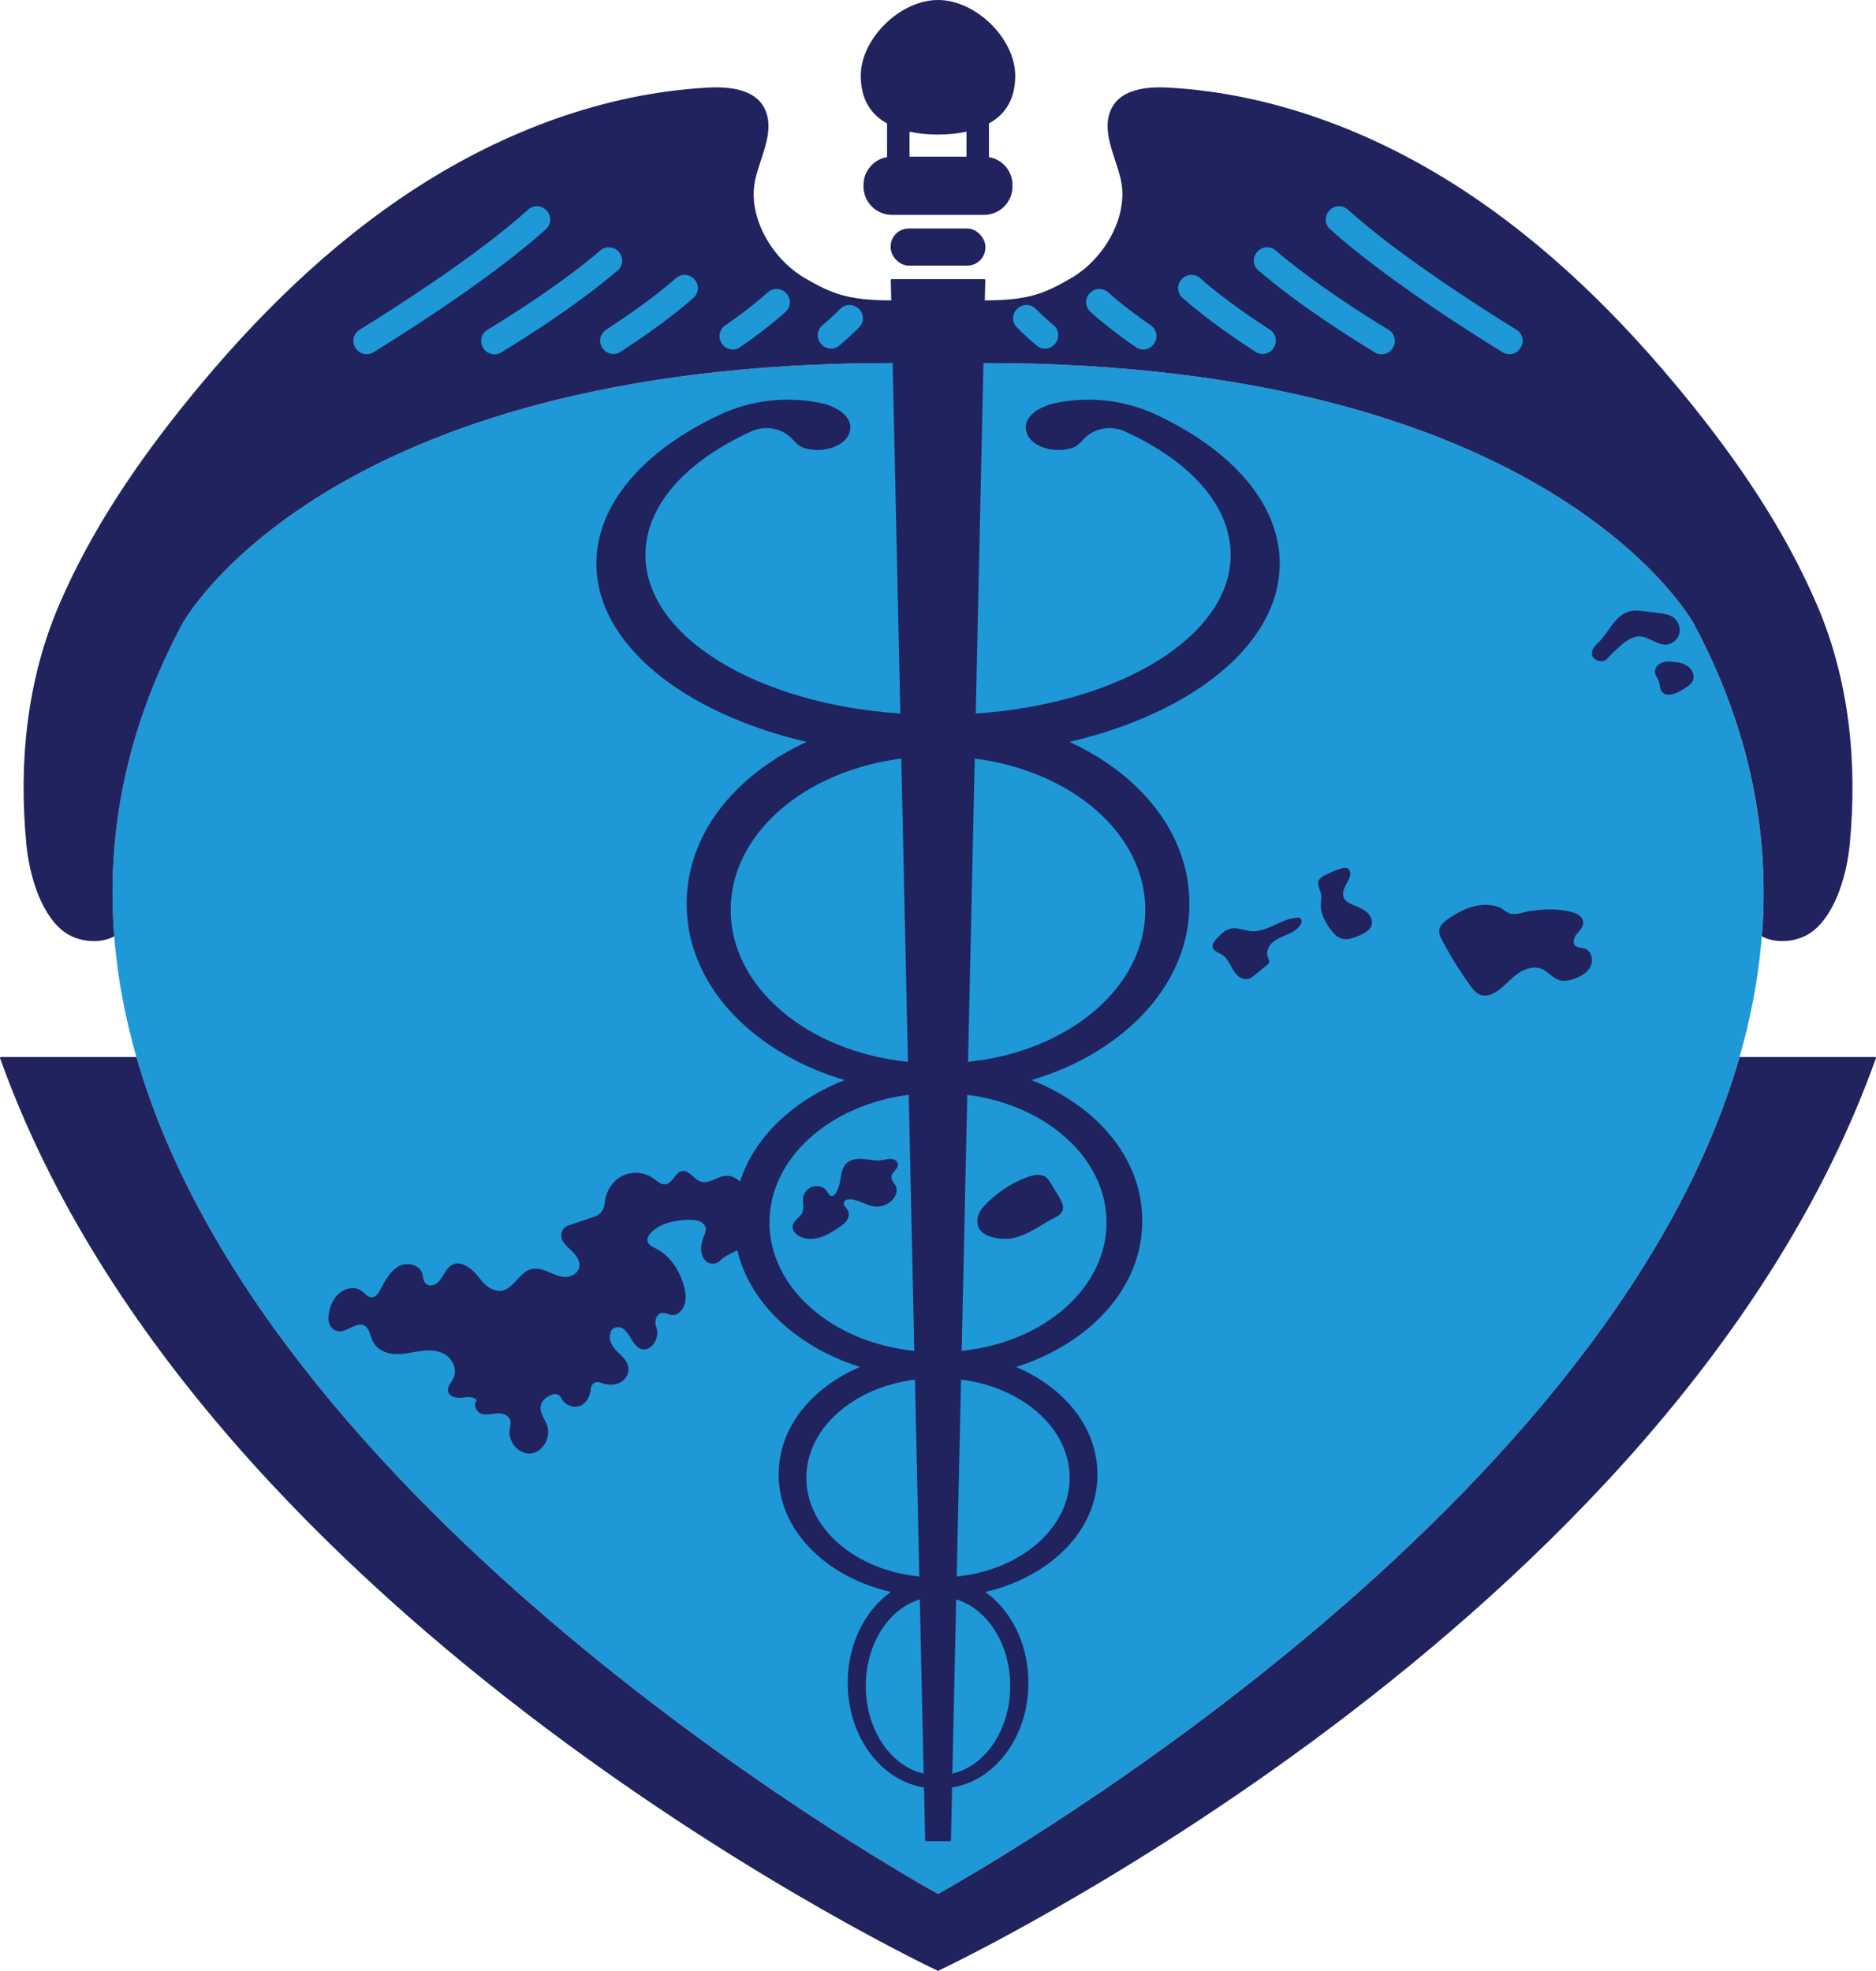
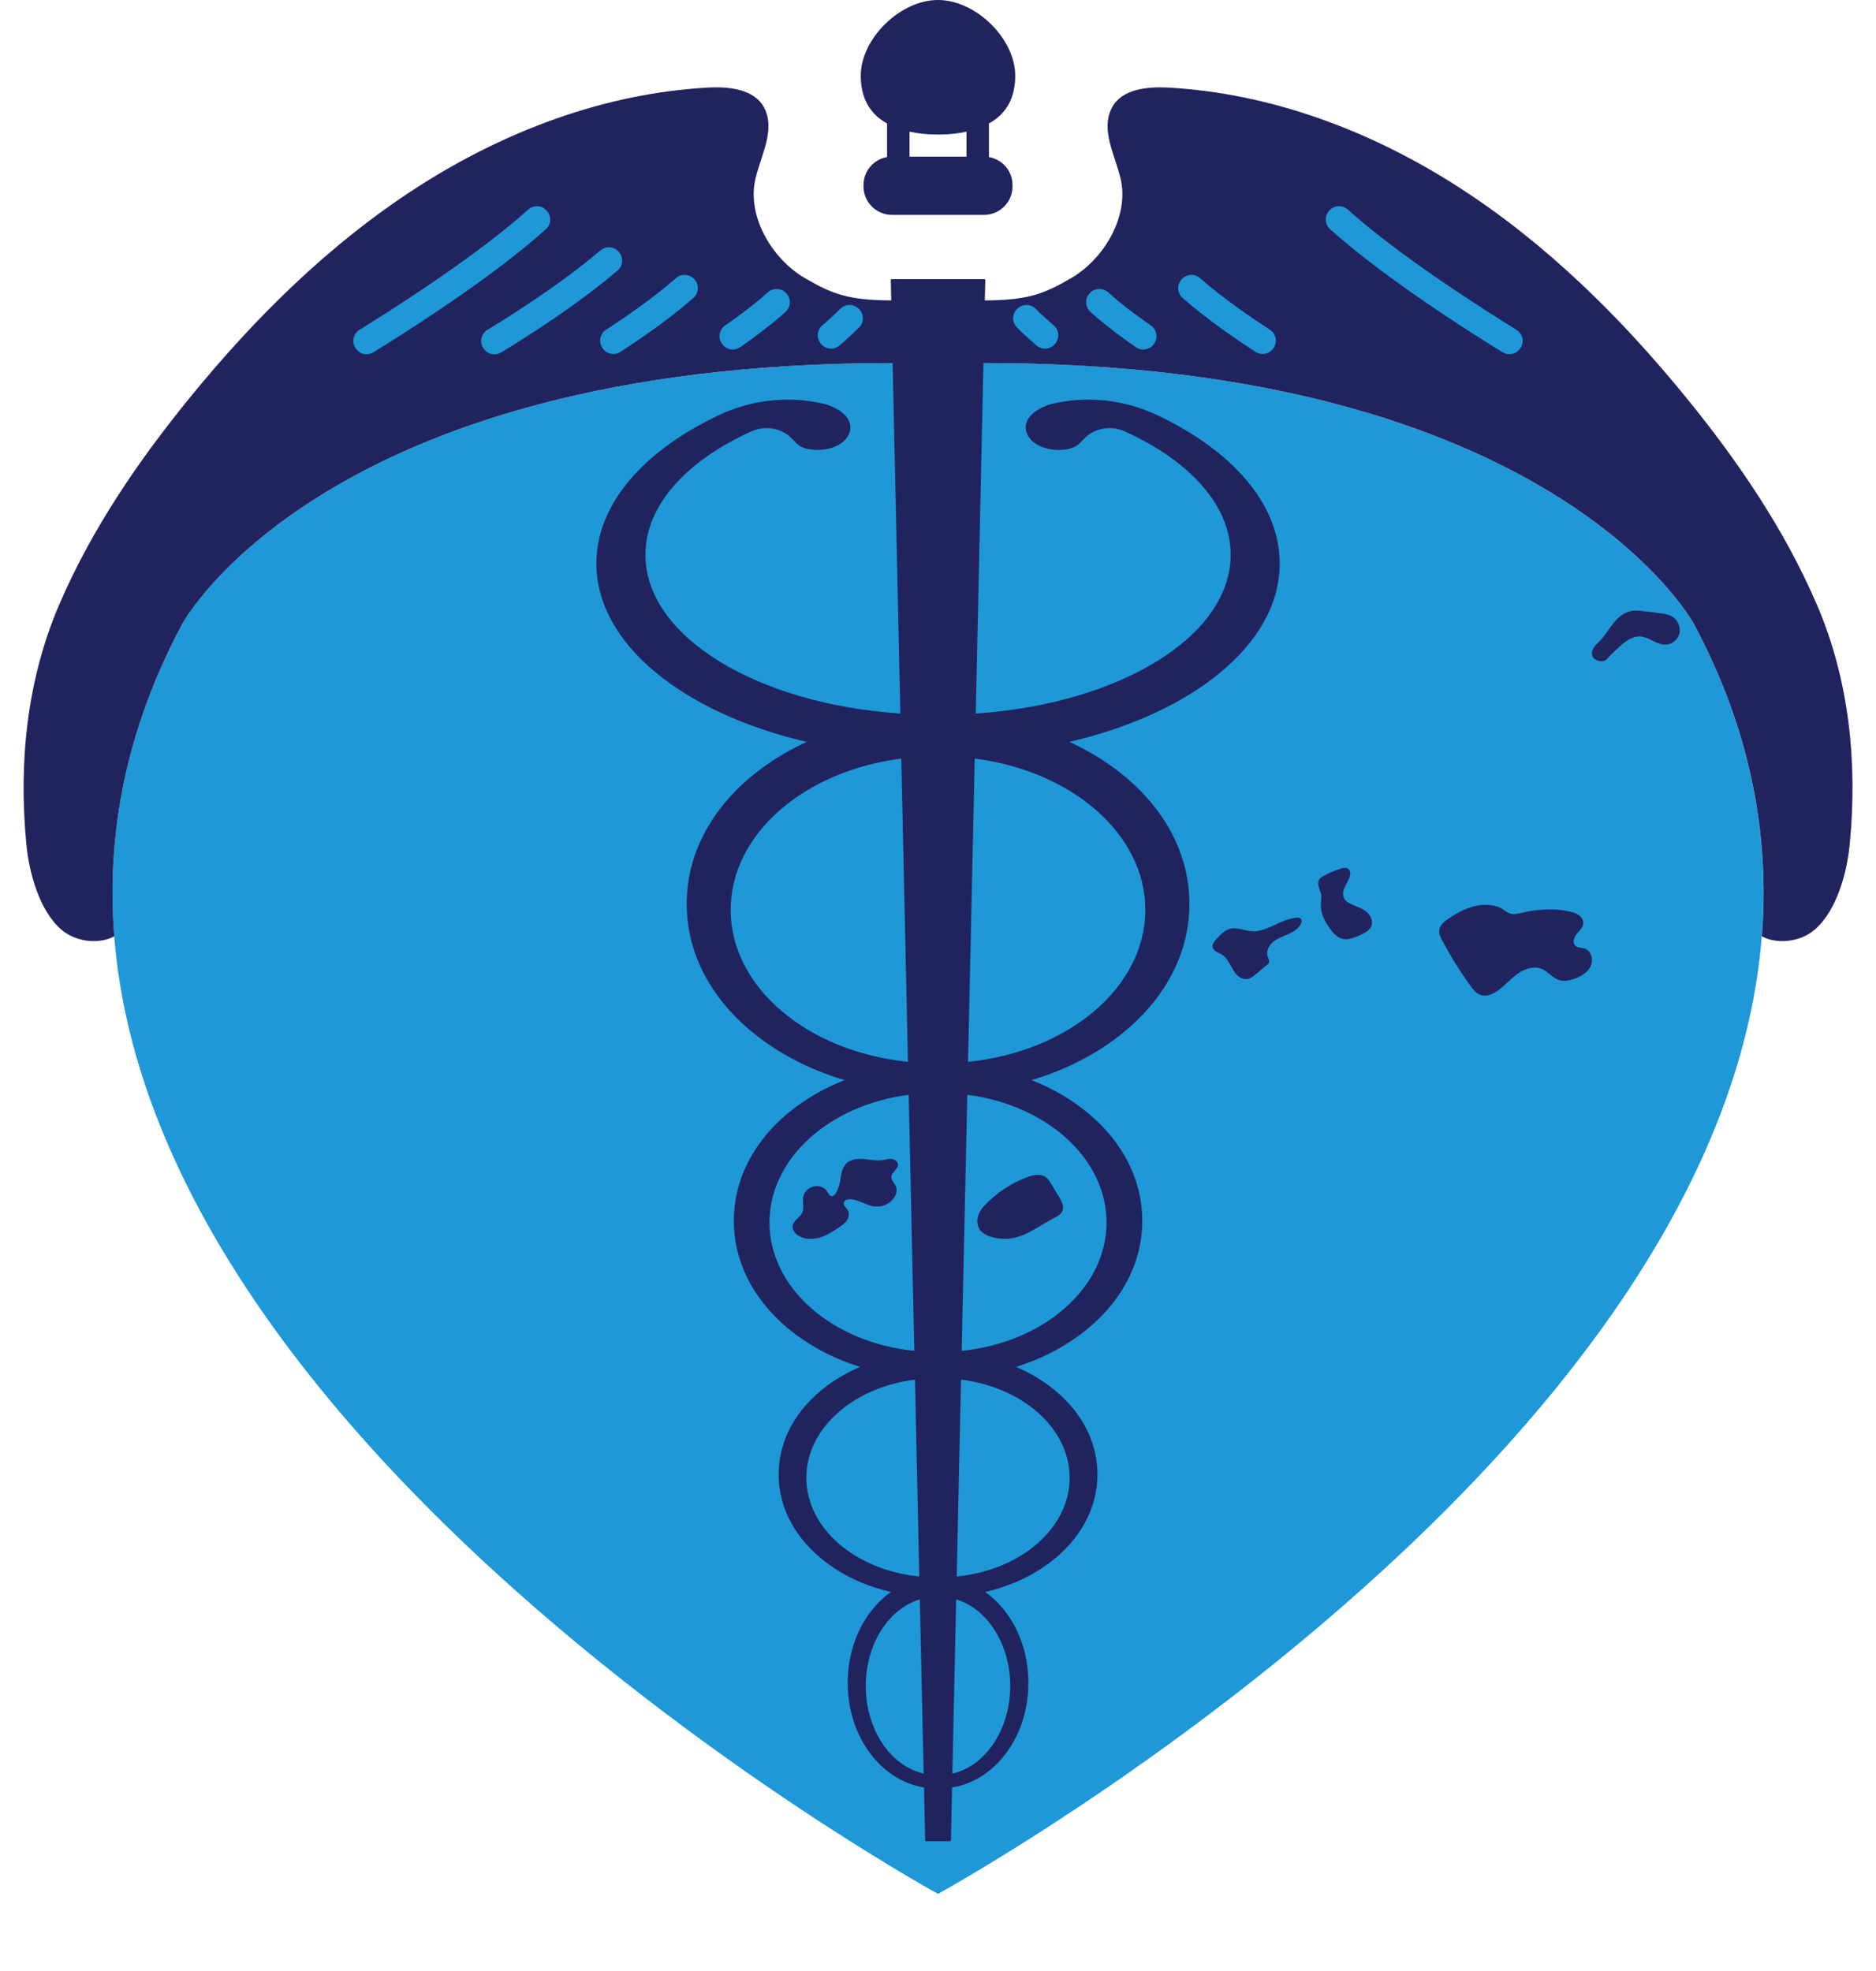
<svg xmlns="http://www.w3.org/2000/svg" id="Layer_1" data-name="Layer 1" width="603.9" height="634.54" viewBox="0 0 603.9 634.54">
  <defs>
    <style>
      .cls-1 {
        fill: #21235f;
      }

      .cls-2 {
        fill: #1e98d7;
      }
    </style>
  </defs>
  <path class="cls-2" d="M545.23,200.82s-45.38-84.06-228.66-83.93h-29.24c-183.28-.13-228.66,83.93-228.66,83.93-113.48,212.07,239.71,406.97,243.28,408.93,3.57-1.96,356.76-196.86,243.28-408.93Z" />
  <g>
-     <path class="cls-1" d="M226.91,405.69c1.3,1.53,3.58,1.54,4.98.14,3.01-3.02,8.44-3.42,10.42-7.41,1.21-2.43.69-5.39.15-8.1-.54-2.71-1.11-5.48-2.51-7.81s-3.84-4.16-6.41-3.94c-2.79.24-5.42,2.79-8.08,1.82-2.17-.79-3.67-3.77-5.92-3.35-2.19.41-2.97,3.81-5.16,4.23-1.52.29-2.85-1.01-4.14-1.92-3.33-2.36-7.97-2.34-11.25.04-2.5,1.81-4.11,4.91-4.36,8.13-.15,1.93-1.4,3.55-3.12,4.13l-8.66,2.95c-2,.68-2.83,3.26-1.61,5.1.52.78,1.17,1.5,1.82,2.1,1.78,1.64,3.88,3.71,3.41,6.16-.19,1-.86,1.81-1.67,2.34-4.51,2.96-9.18-2.98-13.86-1.68-4.57,1.27-6.34,8.82-12.21,6.57-1.66-.63-3.04-1.89-4.12-3.38-2.01-2.76-5.91-6.37-9.15-4.56-2.4,1.34-2.94,4.98-5.45,6.28-.79.41-1.74.47-2.52.03-1.31-.74-1.16-2.15-1.5-3.35-.89-3.12-4.95-4.01-7.64-2.52s-4.31,4.48-5.79,7.31c-.67,1.28-1.61,2.73-2.99,2.69-1.25-.03-2.12-1.28-3.15-2.04-2.59-1.93-6.37-.62-8.39,1.94-1.38,1.75-2.06,4-2.3,6.27-.18,1.63.42,3.32,1.72,4.21,3.35,2.3,6.97-3.11,9.99-1.2,1.55.98,1.74,3.26,2.57,4.97,1.27,2.64,4.2,3.94,6.96,4.11,2.76.17,5.49-.57,8.23-.96,2.74-.39,5.69-.4,8.09,1.08s3.96,4.88,2.74,7.53c-.66,1.44-2.07,2.71-1.78,4.29.33,1.83,2.6,2.29,4.33,2.09s3.8-.53,4.94.88c-1.36,1.13-.25,3.7,1.39,4.28s3.42.01,5.15-.1,3.82.58,4.23,2.39c.21.94-.11,1.9-.24,2.85-.54,4.01,3.05,8.06,6.82,7.68,3.77-.38,6.55-5.06,5.28-8.89-.69-2.08-2.36-3.93-2.13-6.12.22-2.09,1.96-3.3,3.91-4.02,1.05-.39,2.21.1,2.71,1.17,1.11,2.33,4.31,3.59,6.59,2.3,1.81-1.02,2.83-3.14,2.96-5.35.09-1.51,1.58-2.46,2.91-1.96,1.76.65,3.58.97,5.44.45,1.99-.56,3.63-2.25,3.75-4.45.15-2.64-1.93-4.32-3.63-5.99-1.5-1.47-2.91-3.65-2.16-5.66-.06-1.66,2-2.6,3.44-1.99s2.36,2.12,3.19,3.52c.84,1.4,1.82,2.88,3.31,3.36,3.17,1.01,6.09-3.59,4.86-6.9-.49-1.33-.46-2.88.43-3.95,1.31-1.58,2.88-.4,4.4-.13,1.91.35,3.64-1.48,4.25-3.44s.28-4.13-.29-6.11c-1.44-5.01-4.55-9.66-9-11.85-1.06-.52-2.32-1.06-2.62-2.26-.28-1.12.46-2.23,1.27-3.01,3.04-2.92,7.36-3.76,11.45-3.94,1.4-.06,2.84-.05,4.13.54.91.41,1.76,1.21,1.87,2.26.08.75-.23,1.47-.5,2.16-.51,1.29-.94,2.64-.99,4.04s.29,2.87,1.17,3.91c0,.01.02.02.03.03Z" />
    <path class="cls-1" d="M270.42,380.39c.35-2.06.53-4.36,2.03-5.82,1.41-1.38,3.58-1.59,5.55-1.42s3.93.66,5.88.38c.99-.14,1.97-.48,2.98-.42s2.08.69,2.19,1.69c.17,1.58-2.05,2.56-2.11,4.15-.05,1.15,1.04,1.99,1.48,3.05.55,1.32.03,2.87-.86,3.98-1.37,1.72-3.63,2.68-5.81,2.48-2.8-.25-5.25-2.24-8.06-2.35-.84-.03-1.86.26-2.05,1.07-.23.95.83,1.67,1.3,2.53.56,1,.3,2.29-.34,3.23s-1.6,1.61-2.55,2.25c-1.95,1.31-3.96,2.6-6.22,3.26s-4.82.62-6.81-.62c-1.11-.69-2.05-1.9-1.85-3.19.27-1.76,2.39-2.63,3.11-4.26.67-1.51,0-3.27.26-4.9.34-2.06,2.36-3.68,4.44-3.63.94.02,1.85.37,2.59.93.59.44,1.28,2.06,1.86,2.26,1.71.6,2.81-3.63,2.99-4.65Z" />
    <path class="cls-1" d="M315.19,395.53c-1.48-2.94.18-5.69,1.51-7.15,3.83-4.17,8.67-7.42,13.98-9.38,2-.74,4.43-1.23,6.1.09.64.5,1.07,1.21,1.49,1.91.87,1.44,1.74,2.88,2.62,4.31.87,1.43,1.76,3.17,1.05,4.69-.52,1.11-1.73,1.69-2.82,2.25-2.59,1.32-4.98,2.98-7.56,4.32s-5.4,2.38-8.3,2.29-6.66-.81-8.08-3.34Z" />
    <path class="cls-1" d="M404.23,299.82c-2.83.22-5.41-1.28-7.82-.88-2,.33-3.52,1.92-4.88,3.43-.67.74-1.4,1.66-1.17,2.64.29,1.25,1.82,1.62,2.92,2.28,1.16.7,1.94,1.87,2.59,3.05.66,1.18,1.25,2.42,2.17,3.41s2.28,1.69,3.61,1.44c.96-.18,1.76-.83,2.51-1.46,1.21-1,2.41-2.01,3.62-3.01.34-.28.7-.6.78-1.04.1-.52-.23-1.01-.43-1.5-.68-1.67.2-3.63,1.56-4.81s3.11-1.79,4.76-2.51,3.32-1.66,4.22-3.23c.34-.59.52-1.42.02-1.89-.35-.33-.89-.34-1.37-.28-5.1.54-8.01,3.71-13.1,4.36Z" />
    <path class="cls-1" d="M424.55,283.4c.31-.65.95-1.05,1.58-1.4,1.72-.96,3.54-1.75,5.42-2.33.81-.25,1.76-.44,2.44.06.81.59.78,1.82.44,2.76-.4,1.13-1.1,2.13-1.59,3.23s-.72,2.41-.18,3.48c.46.91,1.41,1.47,2.34,1.9,1.55.72,3.22,1.23,4.59,2.25,1.37,1.02,2.4,2.76,1.97,4.41-.47,1.79-2.38,2.74-4.09,3.47-1.75.74-3.66,1.5-5.49.99-1.62-.45-2.81-1.8-3.79-3.16-1.09-1.51-2.06-3.14-2.62-4.92-.62-1.96-.29-3.57-.23-5.52.05-1.71-1.59-3.54-.79-5.21Z" />
    <path class="cls-1" d="M475.82,291.51c-3.42.58-6.55,2.26-9.43,4.18-1.41.94-2.91,2.16-3.08,3.85-.12,1.17.43,2.29.98,3.32,2.65,5,5.65,9.82,8.96,14.42.89,1.23,1.88,2.51,3.31,3.02,1.98.71,4.16-.28,5.84-1.53,2.2-1.64,4-3.78,6.25-5.35s5.23-2.53,7.75-1.43c1.95.85,3.3,2.79,5.32,3.49,1.64.57,3.46.22,5.1-.36,2.14-.75,4.27-2,5.23-4.06s.19-4.99-1.97-5.68c-1-.32-2.22-.17-2.98-.9-1.01-.97-.41-2.7.48-3.79s2.06-2.16,2.07-3.56c0-.97-.58-1.87-1.35-2.45s-1.72-.89-2.66-1.12c-4.31-1.08-8.81-.87-13.17-.23-1.78.26-4.3,1.28-6.08.88-1.41-.31-2.57-1.69-3.97-2.19-2.1-.75-4.41-.87-6.59-.5Z" />
    <path class="cls-1" d="M512.6,211.17c-.35-.86-.07-1.87.44-2.65s1.24-1.39,1.89-2.06c1.61-1.65,2.78-3.68,4.19-5.5s3.18-3.52,5.41-4.11c1.64-.43,3.37-.22,5.04-.01,1.53.19,3.06.38,4.6.57,1.38.17,2.8.36,4.01,1.05,1.77,1.02,2.83,3.17,2.49,5.18s-2.12,3.71-4.15,3.89c-3.05.27-5.63-2.52-8.68-2.62-2.5-.08-4.67,1.64-6.53,3.32-.92.84-1.85,1.68-2.74,2.55-.55.54-1.04,1.29-1.67,1.73-1.31.91-3.72.13-4.31-1.34Z" />
-     <path class="cls-1" d="M532.8,215.67c.24-1.14,1.24-2,2.34-2.38s2.3-.34,3.46-.23c1.76.17,3.59.53,4.96,1.64s2.11,3.17,1.26,4.71c-.38.68-1,1.18-1.63,1.63-1.16.82-2.39,1.52-3.69,2.1-2.06.92-4.55.85-5.11-1.78-.17-.82-.13-1.57-.52-2.34-.56-1.11-1.34-2.01-1.06-3.35Z" />
  </g>
-   <path class="cls-1" d="M559.98,340.31c-43.38,150.95-255.1,267.83-258.03,269.44-2.93-1.61-214.65-118.49-258.03-269.44H.29c-.2,0-.34.2-.27.38,65.33,182.86,301.93,293.85,301.93,293.85,0,0,236.6-110.99,301.93-293.85.07-.19-.07-.38-.27-.38h-43.64Z" />
  <g>
-     <rect class="cls-1" x="286.7" y="73.57" width="30.5" height="11.94" rx="5.82" ry="5.82" />
    <path class="cls-1" d="M318.35,50.57v-10.82c5.83-3.21,8.46-8.5,8.46-15.4,0-11.84-12.62-24.35-24.86-24.35s-24.86,12.51-24.86,24.35c0,6.9,2.63,12.19,8.46,15.4v10.82c-4.3.74-7.58,4.48-7.58,9v.46c0,5.05,4.11,9.15,9.15,9.15h29.66c5.04,0,9.15-4.1,9.15-9.15v-.46c0-4.52-3.28-8.26-7.58-9ZM311.12,50.43h-18.34v-8.04c2.75.62,5.81.93,9.17.93s6.42-.31,9.17-.93v8.04Z" />
    <path class="cls-1" d="M584.92,194.8c-10.38-24.23-25.39-46.24-42.03-66.68-21.08-25.89-45.13-49.68-73.19-67.77-28.05-18.09-60.33-30.32-93.67-32.15-6.78-.37-14.95.46-18.1,6.48-3.69,7.05.92,15.03,2.78,22.77,2.89,12.03-5.21,25.88-15.91,32.1-8.75,5.1-13.93,7.11-27.78,7.17h0l.15-6.56c0-.16-.12-.29-.28-.29h-29.86c-.16,0-.29.13-.28.29l.15,6.56h0c-13.85-.06-19.03-2.07-27.78-7.17-10.7-6.22-18.8-20.07-15.91-32.1,1.86-7.74,6.47-15.72,2.78-22.77-3.15-6.02-11.32-6.85-18.1-6.48-33.34,1.83-65.62,14.06-93.67,32.15-28.06,18.09-52.11,41.88-73.19,67.77-16.64,20.44-31.65,42.45-42.03,66.68-10.37,24.24-13.03,50.71-10.52,76.95.89,9.3,4.21,21.48,11.29,27.57,4.95,4.24,12.57,4.62,17.01,2.13-2.57-32.6,3.59-66.39,21.91-100.63,0,0,45.38-84.06,228.66-83.93l.06,2.93.18,7.89,2.24,102.02c-46.25-3.11-82.06-24.81-82.06-51.1,0-15.99,13.24-30.26,34.01-39.71,4.06-1.84,8.85-1.35,12.28,1.5.02.02.05.05.08.07,1.1.92,1.95,2.1,3.1,2.94,2.19,1.61,8.76,2.44,13.43-.65,1.64-1.08,2.92-2.85,3.06-4.81.14-1.72-.6-4.93-6.46-7.3-.21-.08-.43-.17-.66-.25-.77-.29-1.92-.56-3.29-.82-10.7-2.05-21.81-.68-31.67,3.95-24.23,11.39-39.67,28.6-39.67,47.87,0,25.93,27.96,48.15,67.69,57.44-4.93,2.26-9.56,4.94-13.81,8.02-16,11.57-24.81,27.24-24.81,44.13s8.81,32.57,24.81,44.14c7.61,5.5,16.44,9.75,26.03,12.59-5.64,2.21-10.88,5.08-15.55,8.55-12.97,9.63-20.11,22.68-20.11,36.75s7.14,27.12,20.11,36.75c6.02,4.47,12.97,7.94,20.51,10.3-3.8,1.62-7.35,3.64-10.55,6.01-10.09,7.49-15.65,17.65-15.65,28.6s5.56,21.11,15.65,28.61c5.86,4.35,12.87,7.49,20.48,9.24-1.83,1.29-3.55,2.84-5.11,4.63-5.66,6.45-8.78,15.2-8.78,24.62s3.12,18.18,8.78,24.63c4.36,4.98,9.86,8.11,15.78,9.05l.37,17.02c0,.15.13.28.28.28h7.73c.15,0,.28-.12.28-.28l.37-17.02c5.92-.94,11.42-4.07,15.78-9.05,5.66-6.45,8.78-15.2,8.78-24.63s-3.12-18.17-8.78-24.62c-1.56-1.79-3.28-3.34-5.11-4.63,7.61-1.75,14.62-4.89,20.48-9.24,10.09-7.5,15.65-17.66,15.65-28.61s-5.56-21.11-15.65-28.6c-3.2-2.37-6.75-4.39-10.55-6.01,7.54-2.36,14.49-5.83,20.51-10.3,12.97-9.63,20.11-22.68,20.11-36.75s-7.14-27.12-20.11-36.75c-4.67-3.47-9.91-6.34-15.55-8.55,9.59-2.84,18.42-7.09,26.03-12.59,16-11.57,24.81-27.24,24.81-44.14s-8.81-32.56-24.81-44.13c-4.25-3.08-8.88-5.76-13.81-8.02,39.73-9.29,67.69-31.51,67.69-57.44,0-19.27-15.44-36.48-39.67-47.87-9.86-4.63-20.97-6-31.67-3.95-1.37.26-2.52.53-3.29.82-.23.08-.45.17-.66.25-5.86,2.37-6.6,5.58-6.46,7.3.14,1.96,1.42,3.73,3.06,4.81,4.67,3.09,11.24,2.26,13.43.65,1.15-.84,2-2.02,3.1-2.94.03-.02.06-.05.08-.07,3.43-2.85,8.22-3.34,12.28-1.5,20.77,9.45,34.01,23.72,34.01,39.71,0,26.29-35.81,47.99-82.06,51.1l2.24-102.02.18-7.89.06-2.93c183.28-.13,228.66,83.93,228.66,83.93,18.32,34.24,24.48,68.03,21.91,100.63,4.44,2.49,12.06,2.11,17.01-2.13,7.08-6.09,10.4-18.27,11.29-27.57,2.51-26.24-.15-52.71-10.52-76.95ZM235.21,292.93c0-24.44,23.73-44.74,54.92-48.7l2.15,97.63c-32.24-3.27-57.07-23.93-57.07-48.93ZM247.7,393.59c0-20.69,19.4-37.87,44.82-41.11l1.81,82.44c-26.3-2.66-46.63-20.15-46.63-41.33ZM259.57,475.79c0-15.93,15.14-29.14,34.97-31.61l1.39,63.38c-20.51-2.01-36.36-15.47-36.36-31.77ZM278.7,542.82c0-13.56,7.43-24.92,17.4-27.88l1.23,56.07c-10.58-2.36-18.63-14.08-18.63-28.19ZM325.2,542.82c0,14.11-8.05,25.83-18.63,28.19l1.23-56.07c9.97,2.96,17.4,14.32,17.4,27.88ZM344.33,475.79c0,16.3-15.85,29.76-36.36,31.77l1.39-63.38c19.83,2.47,34.97,15.68,34.97,31.61ZM356.2,393.59c0,21.18-20.33,38.67-46.63,41.33l1.81-82.44c25.42,3.24,44.82,20.42,44.82,41.11ZM368.69,292.93c0,25-24.83,45.66-57.07,48.93l2.15-97.63c31.19,3.96,54.92,24.26,54.92,48.7Z" />
  </g>
  <g>
    <g>
      <path class="cls-2" d="M489.47,112.01l.09-.14c1.17-1.96.56-4.49-1.39-5.69-9.75-6.02-37.58-23.62-54.33-38.73-1.67-1.5-4.22-1.41-5.78.21l-.11.12c-1.63,1.69-1.56,4.4.18,5.97,17.47,15.77,45.58,33.53,55.57,39.67,1.98,1.22,4.57.58,5.77-1.41Z" />
-       <path class="cls-2" d="M448.37,112l.08-.15c1.14-1.96.5-4.47-1.44-5.65-7.14-4.33-23.78-14.79-36.38-25.57-1.72-1.47-4.29-1.33-5.81.34l-.11.12c-1.58,1.74-1.43,4.44.35,5.97,13.2,11.31,30.16,21.96,37.53,26.42,2,1.21,4.6.54,5.77-1.48Z" />
      <path class="cls-2" d="M410,111.99l.09-.14c1.19-1.93.62-4.45-1.28-5.68-5.17-3.36-15.15-10.09-22.5-16.62-1.66-1.47-4.17-1.39-5.73.18l-.11.11c-1.68,1.7-1.6,4.46.18,6.04,7.84,6.98,18.15,13.93,23.53,17.42,1.97,1.27,4.6.68,5.82-1.31Z" />
      <path class="cls-2" d="M371.52,110.63l.09-.14c1.23-1.89.73-4.41-1.13-5.7-3.54-2.45-9.21-6.56-13.73-10.66-1.63-1.48-4.13-1.47-5.72.05l-.11.11c-1.75,1.68-1.7,4.49.1,6.12,4.92,4.46,10.9,8.8,14.63,11.38,1.93,1.34,4.59.81,5.87-1.17Z" />
      <path class="cls-2" d="M339.7,110.6l.1-.13c1.36-1.77,1.09-4.29-.62-5.74s-3.85-3.35-5.77-5.3c-1.5-1.53-3.92-1.67-5.59-.32l-.13.1c-1.9,1.54-2.1,4.39-.39,6.14,2.17,2.22,4.54,4.32,6.4,5.9s4.54,1.24,5.99-.64Z" />
    </g>
    <g>
      <path class="cls-2" d="M114.43,112.01l-.09-.14c-1.17-1.96-.56-4.49,1.39-5.69,9.75-6.02,37.58-23.62,54.33-38.73,1.67-1.5,4.22-1.41,5.78.21l.11.12c1.63,1.69,1.56,4.4-.18,5.97-17.47,15.77-45.58,33.53-55.57,39.67-1.98,1.22-4.57.58-5.77-1.41Z" />
      <path class="cls-2" d="M155.53,112l-.08-.15c-1.14-1.96-.5-4.47,1.44-5.65,7.14-4.33,23.78-14.79,36.38-25.57,1.72-1.47,4.29-1.33,5.81.34l.11.12c1.58,1.74,1.43,4.44-.35,5.97-13.2,11.31-30.16,21.96-37.53,26.42-2,1.21-4.6.54-5.77-1.48Z" />
      <path class="cls-2" d="M193.9,111.99l-.09-.14c-1.19-1.93-.62-4.45,1.28-5.68,5.17-3.36,15.15-10.09,22.5-16.62,1.66-1.47,4.17-1.39,5.73.18l.11.11c1.68,1.7,1.6,4.46-.18,6.04-7.84,6.98-18.15,13.93-23.53,17.42-1.97,1.27-4.6.68-5.82-1.31Z" />
      <path class="cls-2" d="M232.38,110.63l-.09-.14c-1.23-1.89-.73-4.41,1.13-5.7,3.54-2.45,9.21-6.56,13.73-10.66,1.63-1.48,4.13-1.47,5.72.05l.11.11c1.75,1.68,1.7,4.49-.1,6.12-4.92,4.46-10.9,8.8-14.63,11.38-1.93,1.34-4.59.81-5.87-1.17Z" />
      <path class="cls-2" d="M264.21,110.6l-.1-.13c-1.36-1.77-1.09-4.29.62-5.74s3.85-3.35,5.77-5.3c1.5-1.53,3.92-1.67,5.59-.32l.13.1c1.9,1.54,2.1,4.39.39,6.14-2.17,2.22-4.54,4.32-6.4,5.9s-4.54,1.24-5.99-.64Z" />
    </g>
  </g>
</svg>